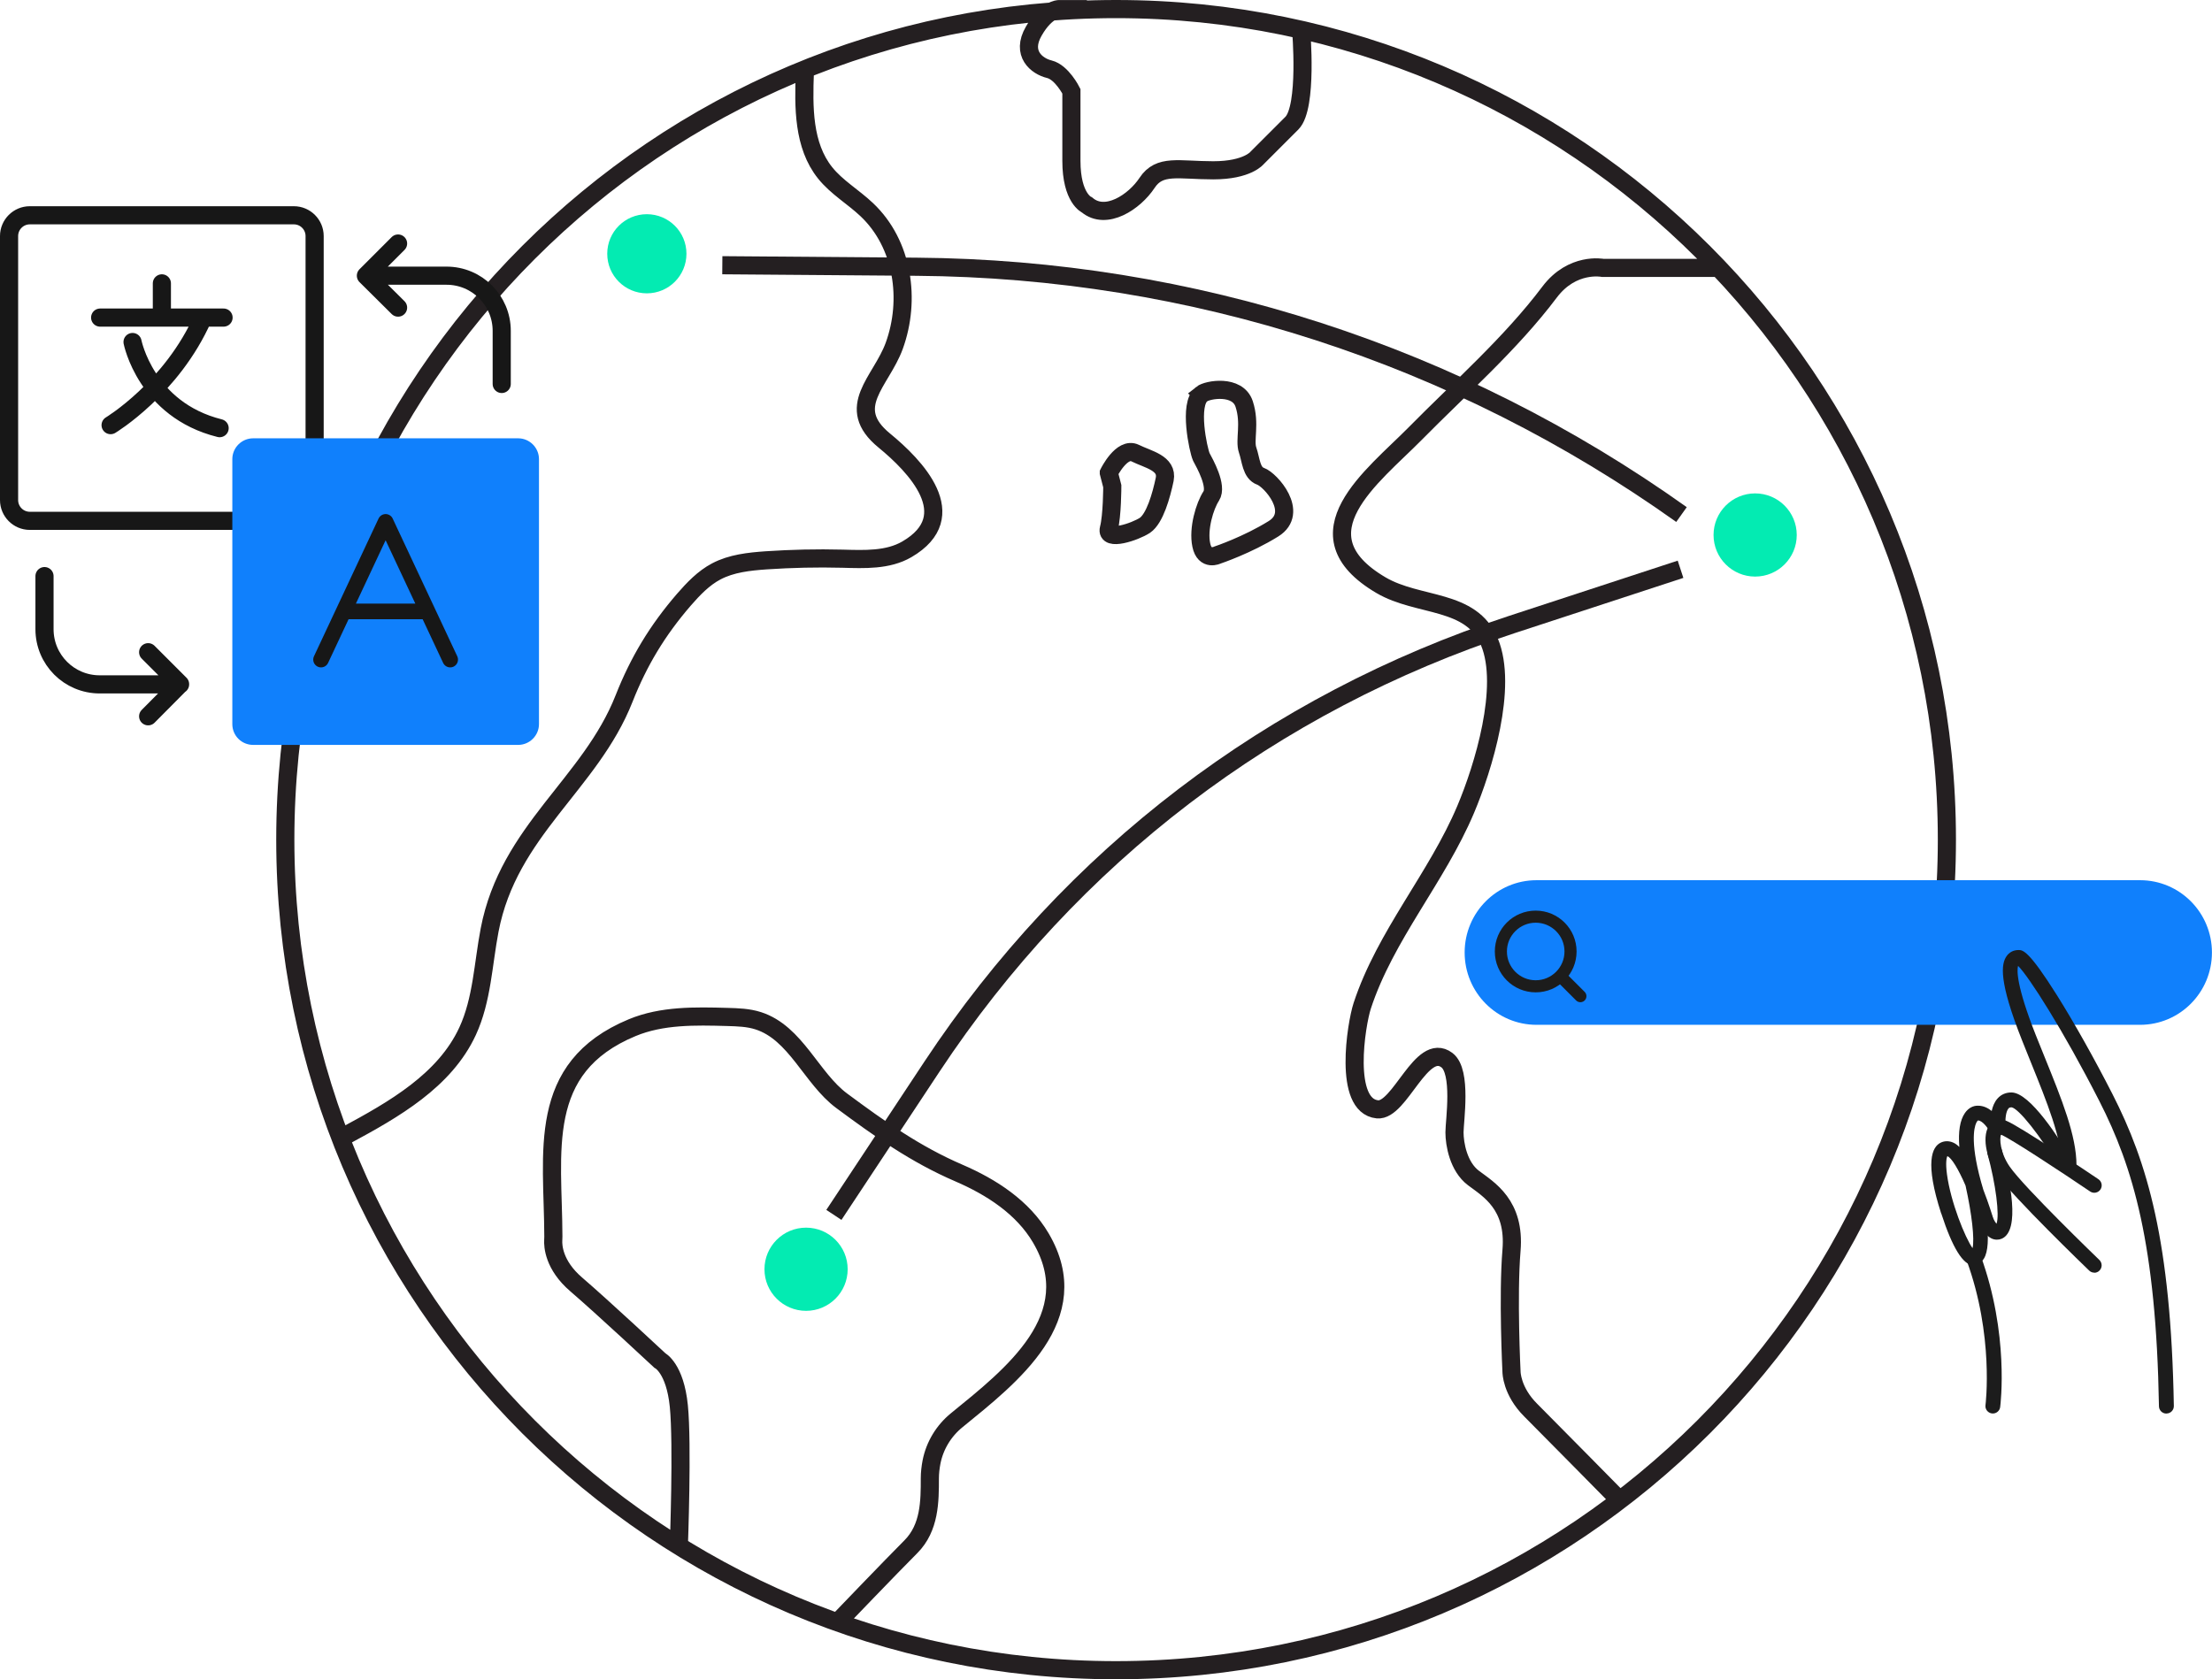
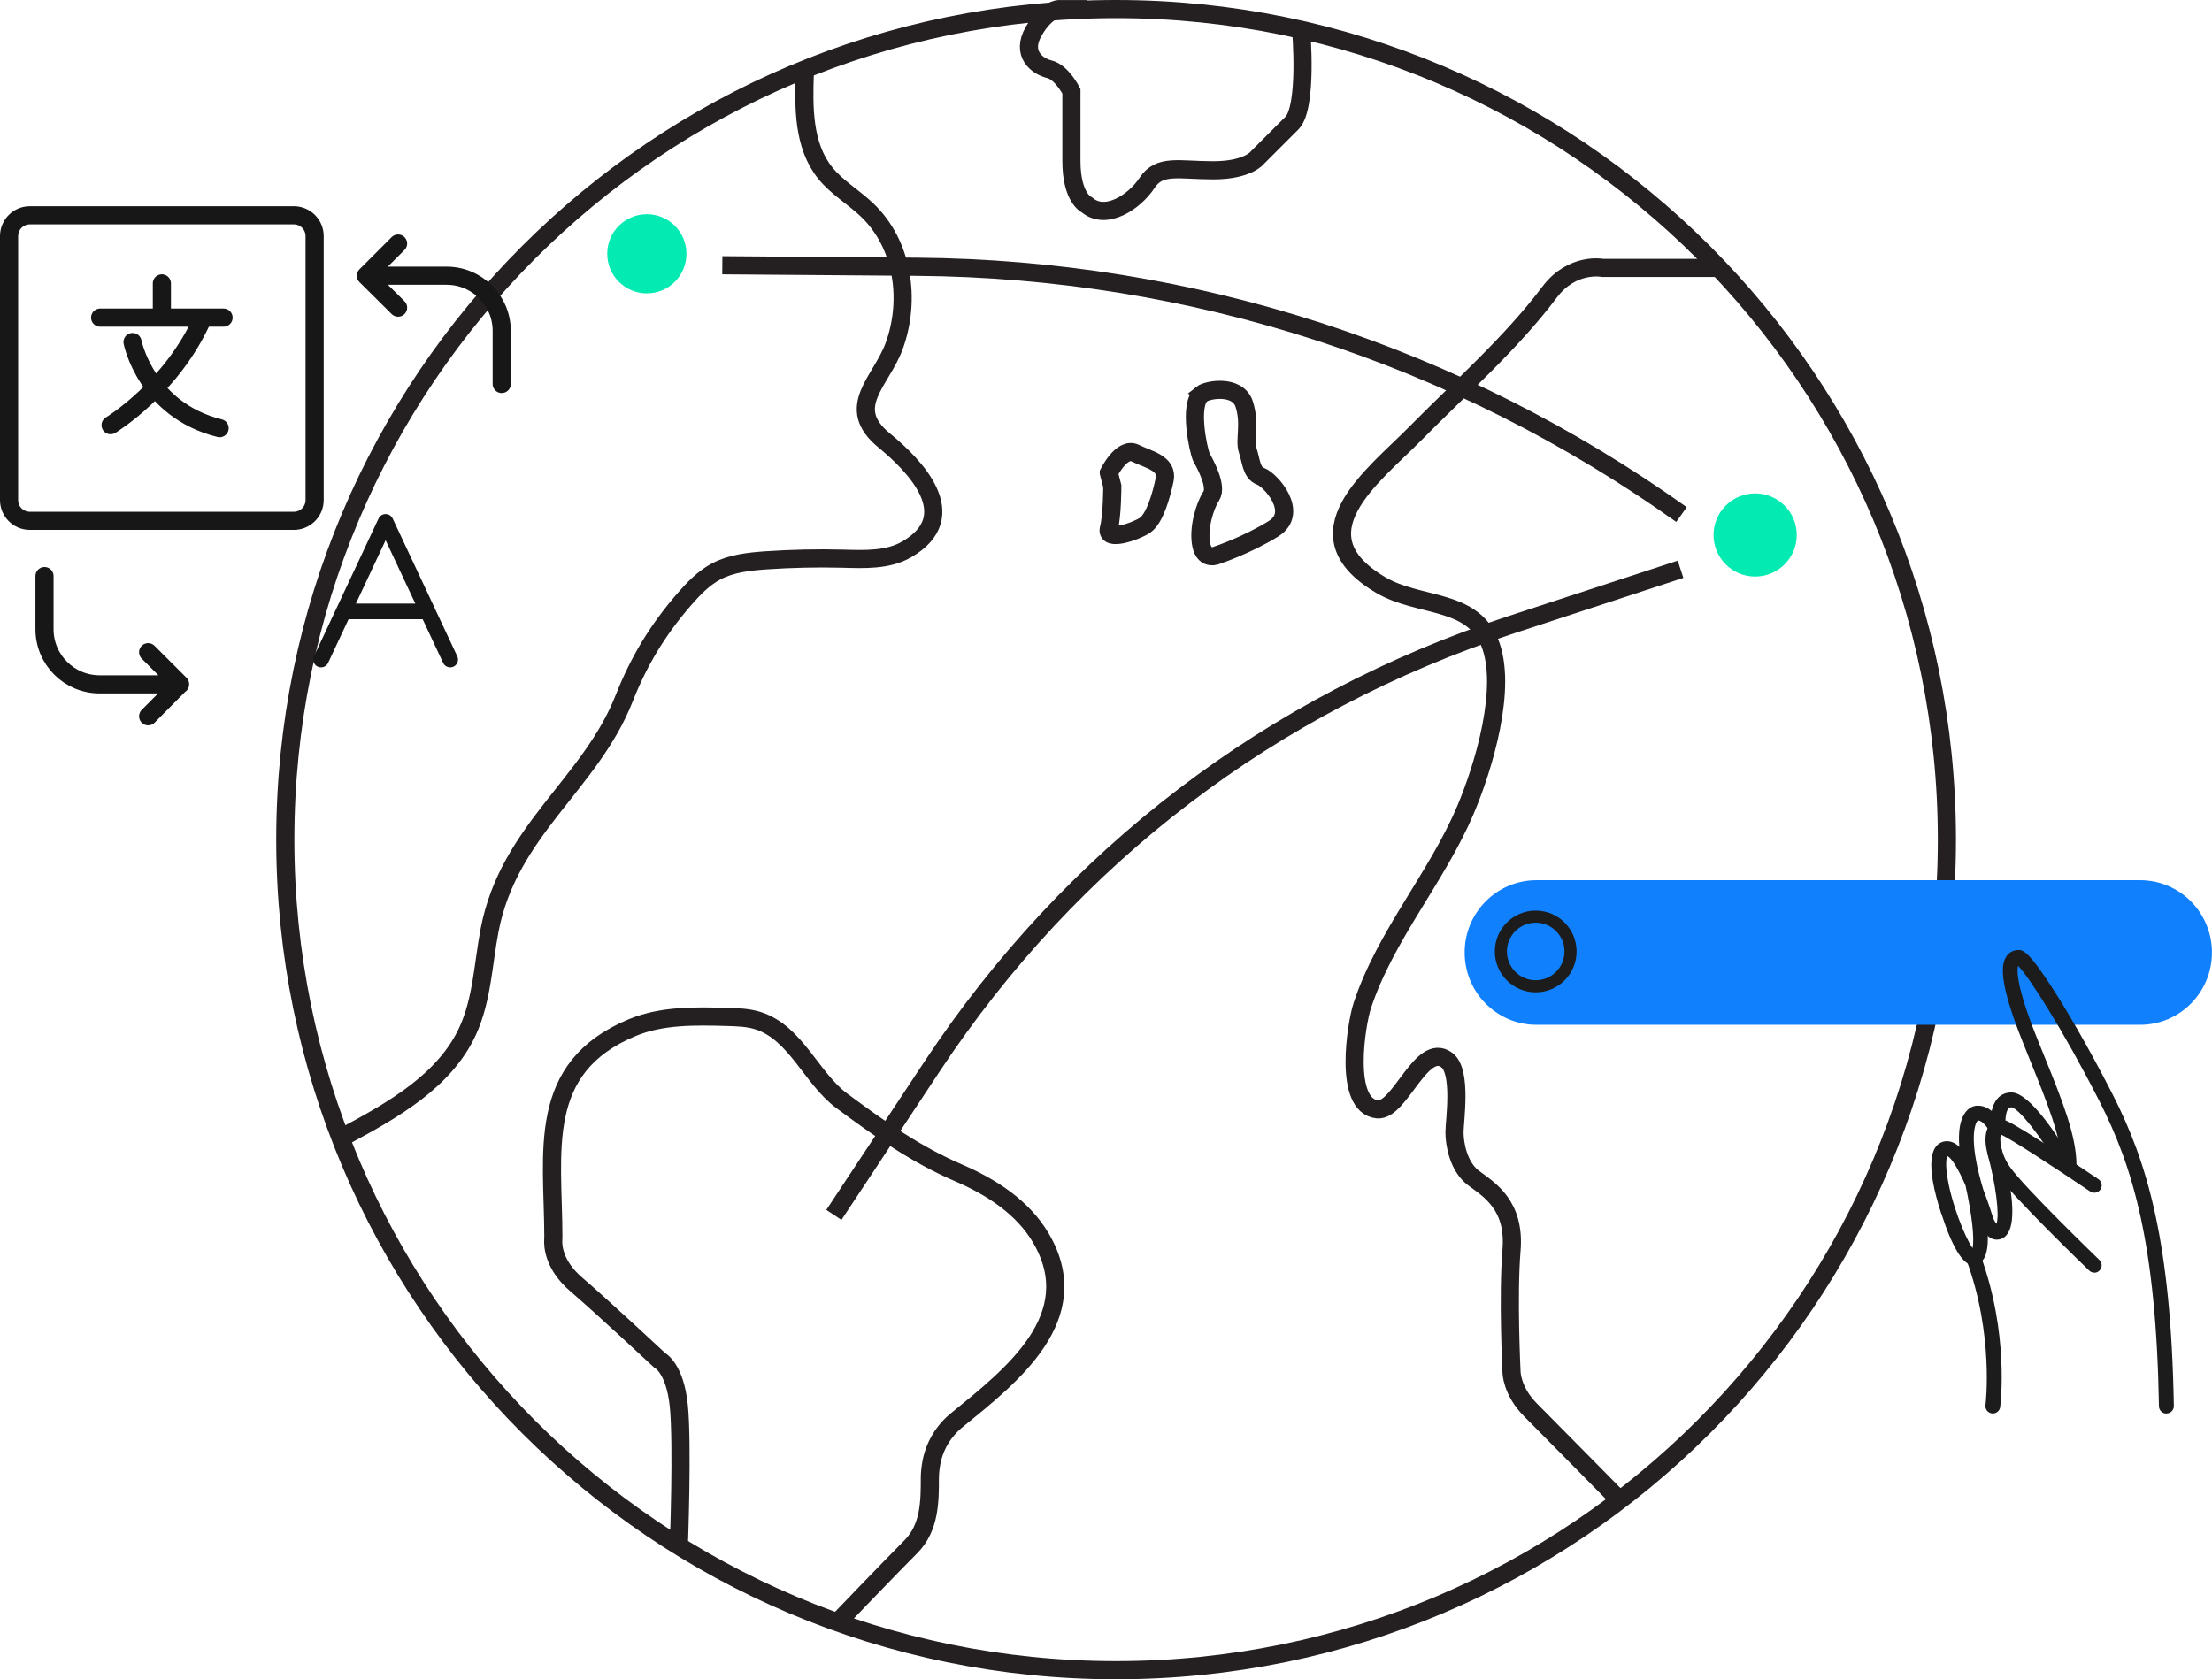
<svg xmlns="http://www.w3.org/2000/svg" id="Layer_2" data-name="Layer 2" viewBox="0 0 365.8 277.76">
  <defs>
    <style> .cls-1 { stroke: #241f21; } .cls-1, .cls-2, .cls-3, .cls-4, .cls-5 { fill: none; } .cls-1, .cls-4 { stroke-miterlimit: 10; } .cls-1, .cls-5 { stroke-width: 3px; } .cls-6 { fill: #1080fc; } .cls-7 { fill: #03ebb2; } .cls-8 { fill: #1c1c1c; } .cls-2 { stroke-width: 2.58px; } .cls-2, .cls-3, .cls-5 { stroke-linecap: round; } .cls-2, .cls-5 { stroke: #171717; stroke-linejoin: round; } .cls-3 { stroke-linejoin: bevel; } .cls-3, .cls-4 { stroke: #1c1c1c; stroke-width: 2px; } </style>
  </defs>
  <g id="Layer_1-2" data-name="Layer 1">
    <path class="cls-1" d="m183.37,78.21s2.14-4.34,4.34-3.27c2.14,1.07,5.41,1.64,4.9,4.34-.57,2.7-1.63,6.48-3.27,7.61-1.63,1.07-6.48,2.7-5.97.57.57-2.14.57-7.04.57-7.04l-.57-2.2Zm15.34-13.02c.94-.76,5.97-1.64,7.04,1.64,1.07,3.27,0,5.97.57,7.61.57,1.63.57,3.77,2.14,4.34,1.64.57,6.48,5.97,2.14,8.68-4.34,2.7-9.24,4.34-9.24,4.34,0,0-2.14,1.07-2.7-1.64-.57-2.7.57-6.48,1.64-8.11,1.07-1.63-1.07-5.41-1.64-6.48-.5-1.13-2.14-8.74.06-10.37Zm85.51-20.88h-19.18s-5.02-1-8.79,4.01c-6.4,8.51-14.83,15.9-22.29,23.47-6.84,6.94-19.92,16.57-5.59,25,6.22,3.66,14.95,2.17,17.94,9.39,3.09,7.45-1.01,20.78-3.93,27.7-4.77,11.3-13.29,20.84-17.11,32.49-.98,2.99-3.2,16.54,2.51,17.12,3.72.38,7.3-11.29,11.49-8.14,2.52,1.89,1.26,10.06,1.26,11.95s.63,5.66,3.14,7.55c2.51,1.89,6.92,4.4,6.29,11.95s0,20.12,0,20.12c0,0,0,3.14,3.14,6.29,3.14,3.14,14.78,14.96,14.78,14.96M215.17,4.93s1.11,12.79-1.53,15.44c-2.64,2.64-5.72,5.72-5.72,5.72,0,0-1.57,2.08-7.29,2.08s-8.87-1.07-10.94,2.08c-2.07,3.14-6.79,6.29-9.93,3.65,0,0-2.58-1.07-2.58-7.29v-11.51s-1.57-3.14-3.65-3.65c-2.07-.5-4.72-2.58-2.58-6.29,2.08-3.65,4.15-3.65,4.15-3.65h3.14v.06m-65.98,254.14s.63-16.85,0-23.14c-.63-6.29-3.14-7.54-3.14-7.54,0,0-9.43-8.8-13.83-12.58-3.74-3.21-3.85-6.41-3.8-7.3.01-.2.02-.4.02-.61-.03-13.94-2.97-27.92,13.04-34.56,4.91-2.04,10.41-1.92,15.73-1.77,1.72.05,3.47.1,5.11.63,6.23,2,8.79,9.52,13.81,13.24,6.32,4.68,12.16,8.84,19.38,11.95,5.38,2.32,10.57,5.68,13.54,10.73,7.71,13.1-4.92,22.83-13.89,30.14-2.17,1.76-3.66,4.22-4.19,6.96-.16.85-.27,1.76-.27,2.66,0,3.77,0,8.17-3.14,11.32-3.14,3.14-12.13,12.51-12.13,12.51m-5.4-256.43c-.22,5.79-.28,12.14,3.35,16.67,1.91,2.39,4.65,3.97,6.88,6.08,6.03,5.69,7.32,14.93,4.55,22.54-2.16,5.92-8.39,10.14-1.64,15.66,5.05,4.14,13.21,12.47,3.73,17.99-3.15,1.83-7.02,1.65-10.67,1.55-4.2-.11-8.4-.01-12.59.27-2.84.2-5.76.51-8.27,1.84-2.1,1.11-3.77,2.87-5.33,4.66-4.39,5.08-7.47,10.19-9.9,16.35-5.58,14.18-19.08,21.81-22.24,38.3-1.08,5.62-1.24,11.53-3.64,16.73-3.77,8.17-12.2,12.97-20.12,17.23m127.37,88.47c75.87,0,137.38-61.51,137.38-137.38S260.44,1.5,184.56,1.5,47.18,63.01,47.18,138.88s61.51,137.38,137.38,137.38Z" />
    <path class="cls-7" d="m113.52,41.97c0,3.62-2.93,6.55-6.55,6.55s-6.55-2.93-6.55-6.55,2.93-6.54,6.55-6.54,6.55,2.93,6.55,6.54" />
    <path class="cls-7" d="m297.13,88.49c0,3.8-3.08,6.88-6.88,6.88s-6.88-3.08-6.88-6.88,3.08-6.88,6.88-6.88,6.88,3.08,6.88,6.88" />
-     <path class="cls-7" d="m140.18,209.94c0,3.8-3.08,6.88-6.88,6.88s-6.88-3.08-6.88-6.88,3.08-6.88,6.88-6.88,6.88,3.08,6.88,6.88" />
    <path class="cls-1" d="m119.45,43.87l32.14.25c45.56.35,89.37,14.55,126.48,40.99m-140.17,115.84l16.23-24.54c23-34.78,56.19-60.1,95.82-73.09l27.96-9.16" />
    <path class="cls-6" d="m353.91,169.51h-99.82c-6.56,0-11.88-5.35-11.88-11.96s5.32-11.96,11.88-11.96h99.82c6.56,0,11.88,5.35,11.88,11.96s-5.32,11.96-11.88,11.96" />
    <circle class="cls-4" cx="253.96" cy="157.38" r="5.76" />
-     <line class="cls-3" x1="261.35" y1="164.77" x2="258.2" y2="161.62" />
    <path class="cls-8" d="m358.27,233.8h.02c.68-.01,1.21-.57,1.2-1.24-.47-27.25-4.4-40.32-10.14-51.57-2.99-5.86-6.33-11.81-9.17-16.34-4.71-7.51-5.68-7.51-6.38-7.51-.83,0-1.54.37-1.99,1.04-.86,1.27-1.35,4.01,2.61,13.98.49,1.24.99,2.46,1.47,3.66,2.6,6.43,5.06,12.49,5.06,16.93,0,.68.55,1.22,1.22,1.22s1.22-.55,1.22-1.22c0-4.91-2.43-10.9-5.24-17.84-.48-1.2-.98-2.41-1.47-3.65-3.3-8.33-3.14-10.84-2.95-11.5,1.77,1.74,7.42,10.56,13.43,22.34,5.59,10.95,9.41,23.73,9.87,50.51.01.67.56,1.2,1.22,1.2" />
    <path class="cls-8" d="m346.33,210.52c.32,0,.64-.12.88-.38.47-.49.45-1.26-.03-1.73-.12-.12-12.48-12.02-14.84-15.45-1.6-2.31-1.69-4.65-1.44-5.29,1.63.69,9.7,5.99,14.75,9.41.56.38,1.32.23,1.7-.33.38-.56.23-1.32-.33-1.7-1.32-.89-12.92-8.72-15.22-9.66-1.06-.43-2.08-.2-2.74.62-1.33,1.66-.76,5.4,1.27,8.33,2.51,3.62,14.64,15.32,15.16,15.82.24.23.54.34.85.34" />
    <path class="cls-8" d="m330.01,202.67h0,0Zm-.7,2.16c-1.45-.72-2.84-3.14-5.32-12.99-.16-.65.23-1.32.89-1.49.65-.16,1.32.23,1.48.89,2.05,8.16,3.24,10.52,3.8,11.18.54-1.36-.11-6.56-1.48-11.55-.18-.65.2-1.32.86-1.5.65-.18,1.32.2,1.5.85,1.35,4.9,3.14,13.31-.01,14.67-.26.11-.53.16-.8.16-.31,0-.63-.07-.92-.22" />
    <path class="cls-8" d="m329.56,233.8c.6,0,1.13-.45,1.21-1.06.06-.49,1.51-12.11-3.25-25.11-.23-.64-.93-.96-1.57-.73-.63.23-.96.94-.73,1.57,4.55,12.41,3.14,23.83,3.12,23.95-.09.67.39,1.28,1.06,1.37.05,0,.11,0,.16,0" />
    <path class="cls-8" d="m322.03,191.23c-.13.26-.31,1.12-.06,2.99.62,4.65,3,10.49,4.23,12.23.36-1.49-.11-5.62-1.16-10.36-1.17-2.69-2.32-4.62-3.02-4.86m-1,9.5c-2.74-8.44-1.54-11.04-.06-11.74.64-.3,1.35-.3,2.04,0,.35.15.69.4,1.02.73-.21-2.53.1-4.44.92-5.62.55-.79,1.32-1.24,2.18-1.21.88,0,1.63.38,2.25.87.16-.75.46-1.51.99-2.09.58-.64,1.36-.97,2.25-.97h.04c3.1.03,7.99,7.78,9.95,11.11.34.58.15,1.33-.43,1.67-.58.34-1.33.15-1.68-.43-3.04-5.16-6.72-9.79-7.87-9.9-.25.02-.36.07-.46.18-.45.49-.59,1.82-.49,2.88.04.48-.11.92-.43,1.24-.46.46-1.05.45-1.22.43l-.67-.07-.3-.61c-.32-.65-1.23-1.86-1.94-1.87-.04.01-.17.12-.31.43-.34.74-1.09,3.51,1.19,11.05.87,2.22,1.49,4.24,1.71,5.01l-1.12.37c.27,2.55.22,4.83-.5,5.99-.46.73-1.06.98-1.49,1.06-.09.02-.18.03-.27.03-1.67,0-3.45-2.87-5.29-8.55" />
    <path class="cls-5" d="m4.93,86.15h43.67c1.89,0,3.43-1.54,3.43-3.43v-43.68c0-1.89-1.54-3.43-3.43-3.43H4.93c-1.89,0-3.43,1.54-3.43,3.43v43.68c0,1.89,1.54,3.43,3.43,3.43Zm16.99-29.58s2.19,11.21,14.4,14.25m-18.03-.5s10.13-6.09,15.29-17.79m3.39,0h-20.41m10.21-5.66v4.97m-2.27,56.04l5.28,5.28-5.28,5.32m-17.14-23.19v8.78c0,5.05,4.08,9.13,9.13,9.13h13.29m36.05-62.32l-5.32-5.28,5.32-5.32m17.14,23.23v-8.78c0-5.04-4.08-9.13-9.13-9.13h-13.29" />
-     <path class="cls-6" d="m41.86,123.21h43.83c1.89,0,3.44-1.55,3.44-3.44v-43.83c0-1.89-1.55-3.44-3.44-3.44h-43.83c-1.89,0-3.44,1.55-3.44,3.44v43.83c0,1.93,1.55,3.44,3.44,3.44" />
    <path class="cls-2" d="m57.18,101.13h13.15m4.12,7.97l-10.68-22.78-10.68,22.78" />
  </g>
</svg>